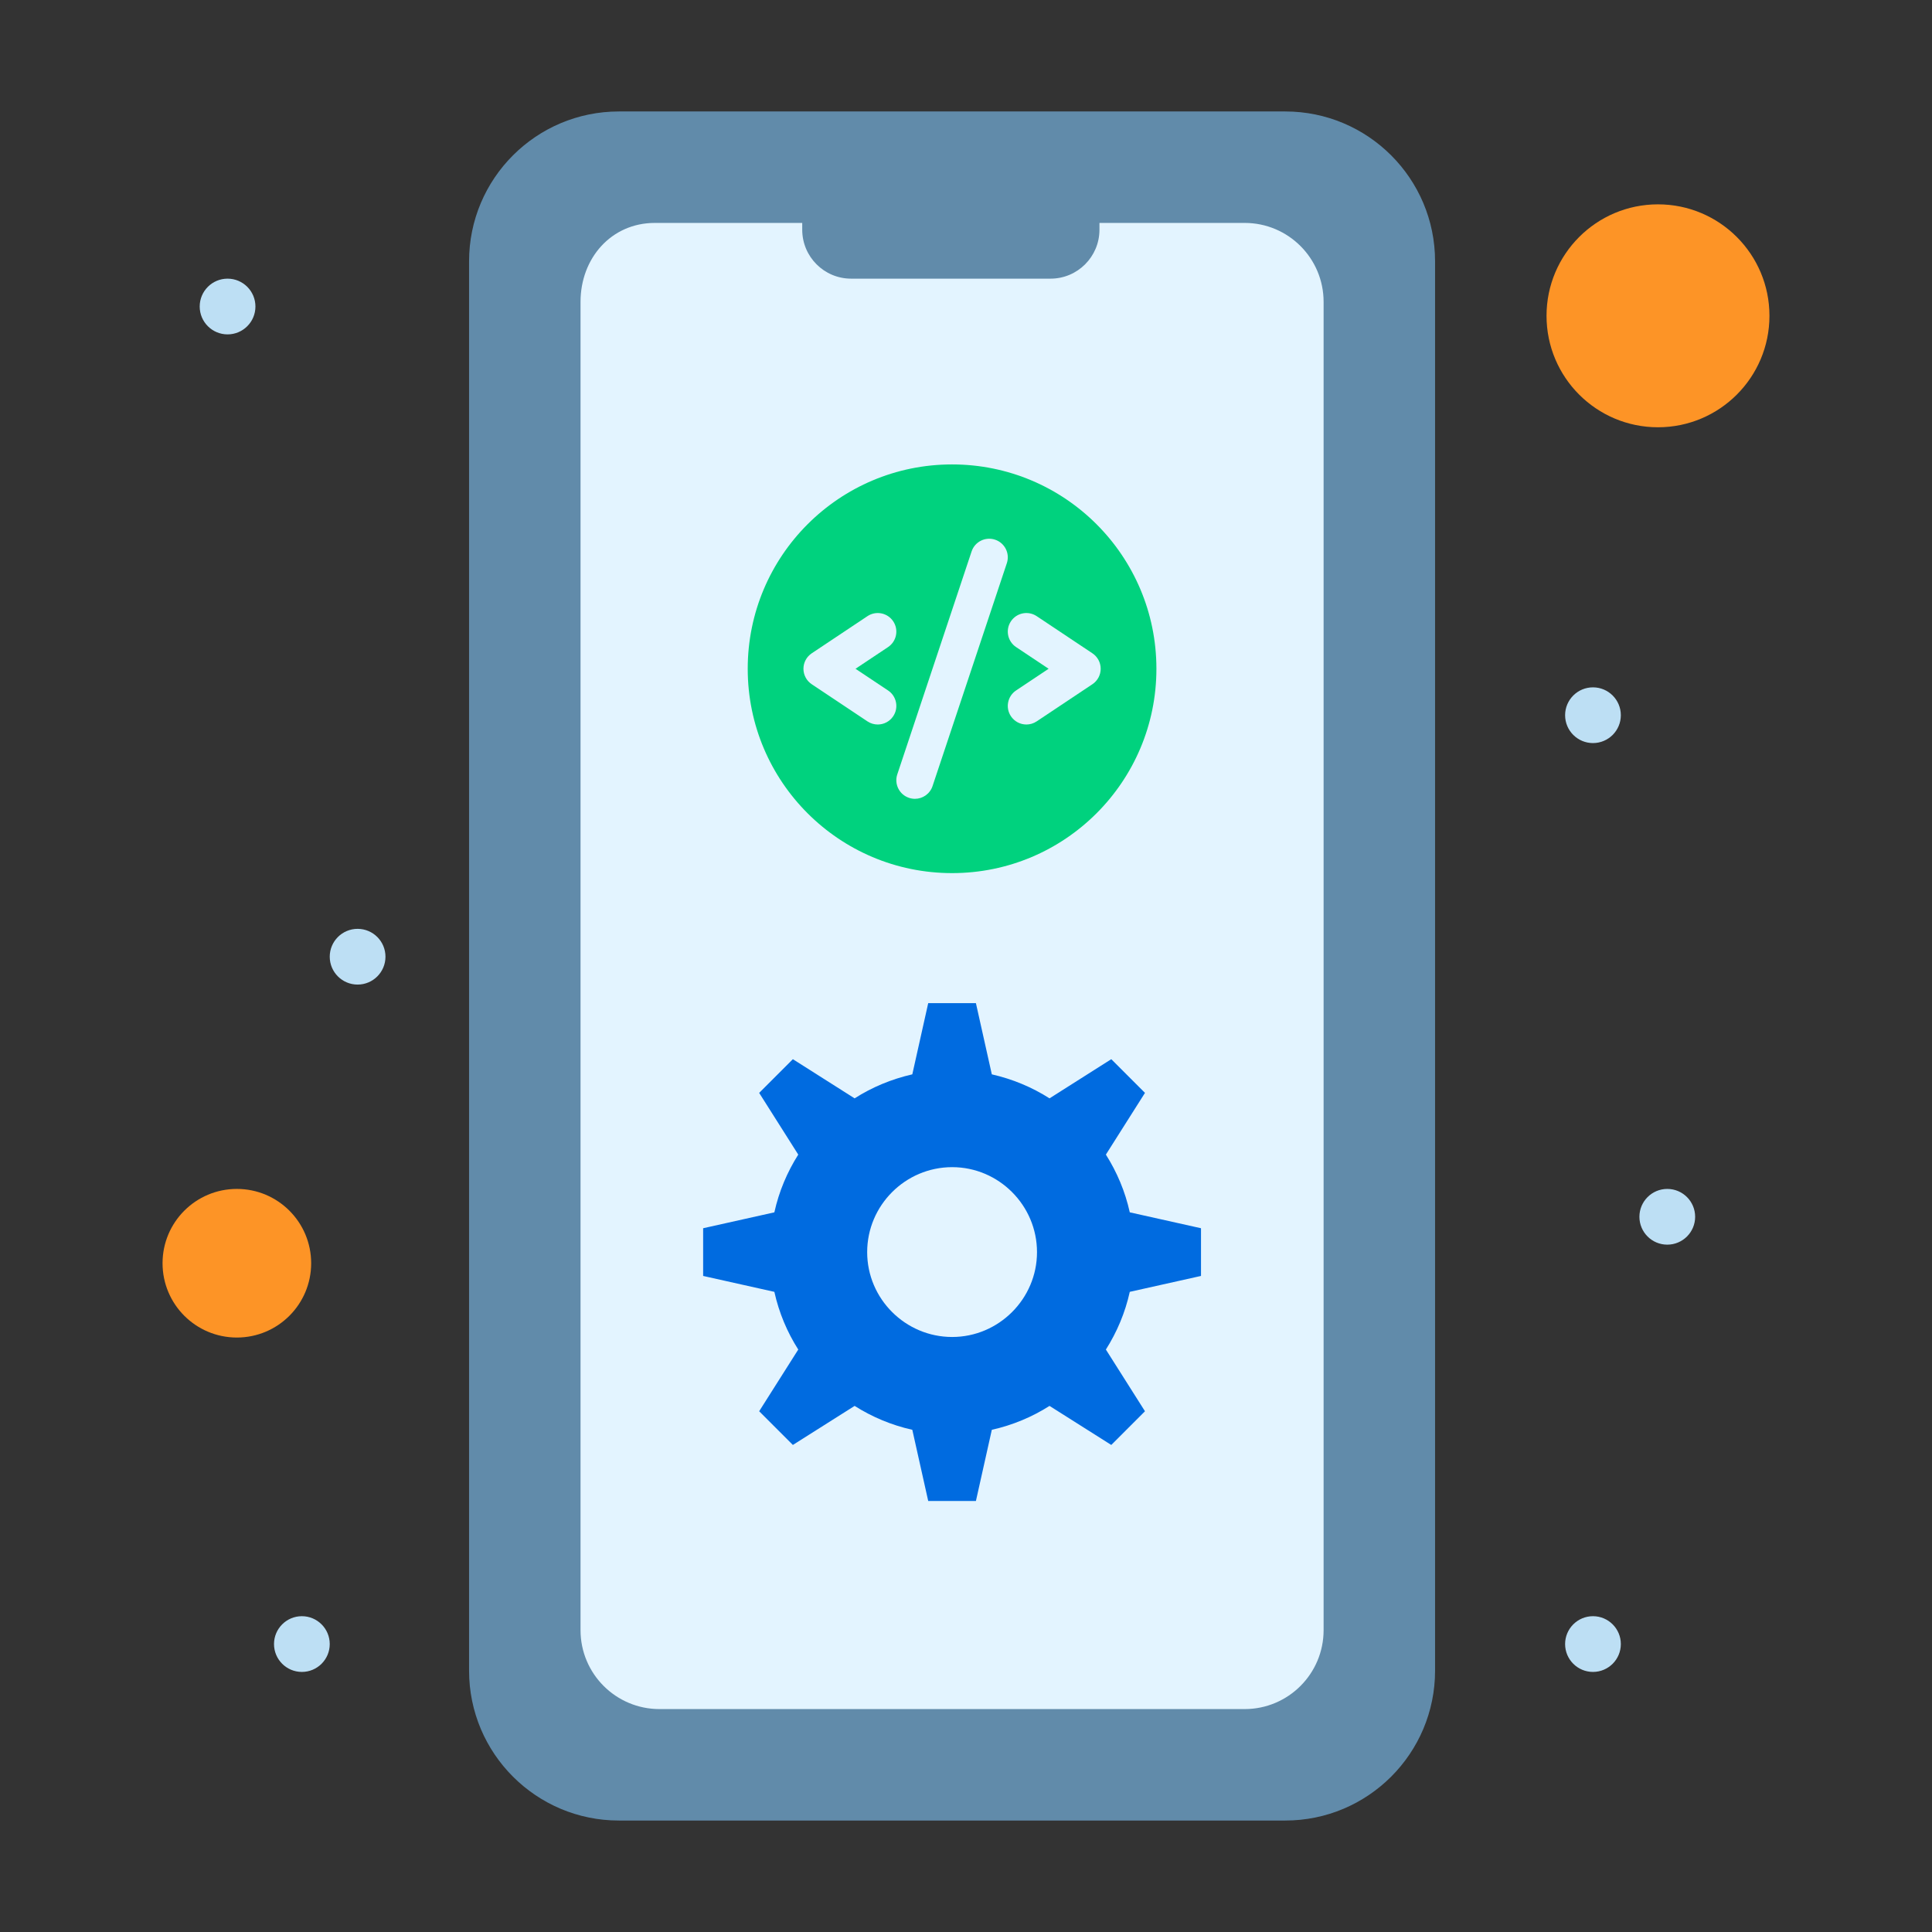
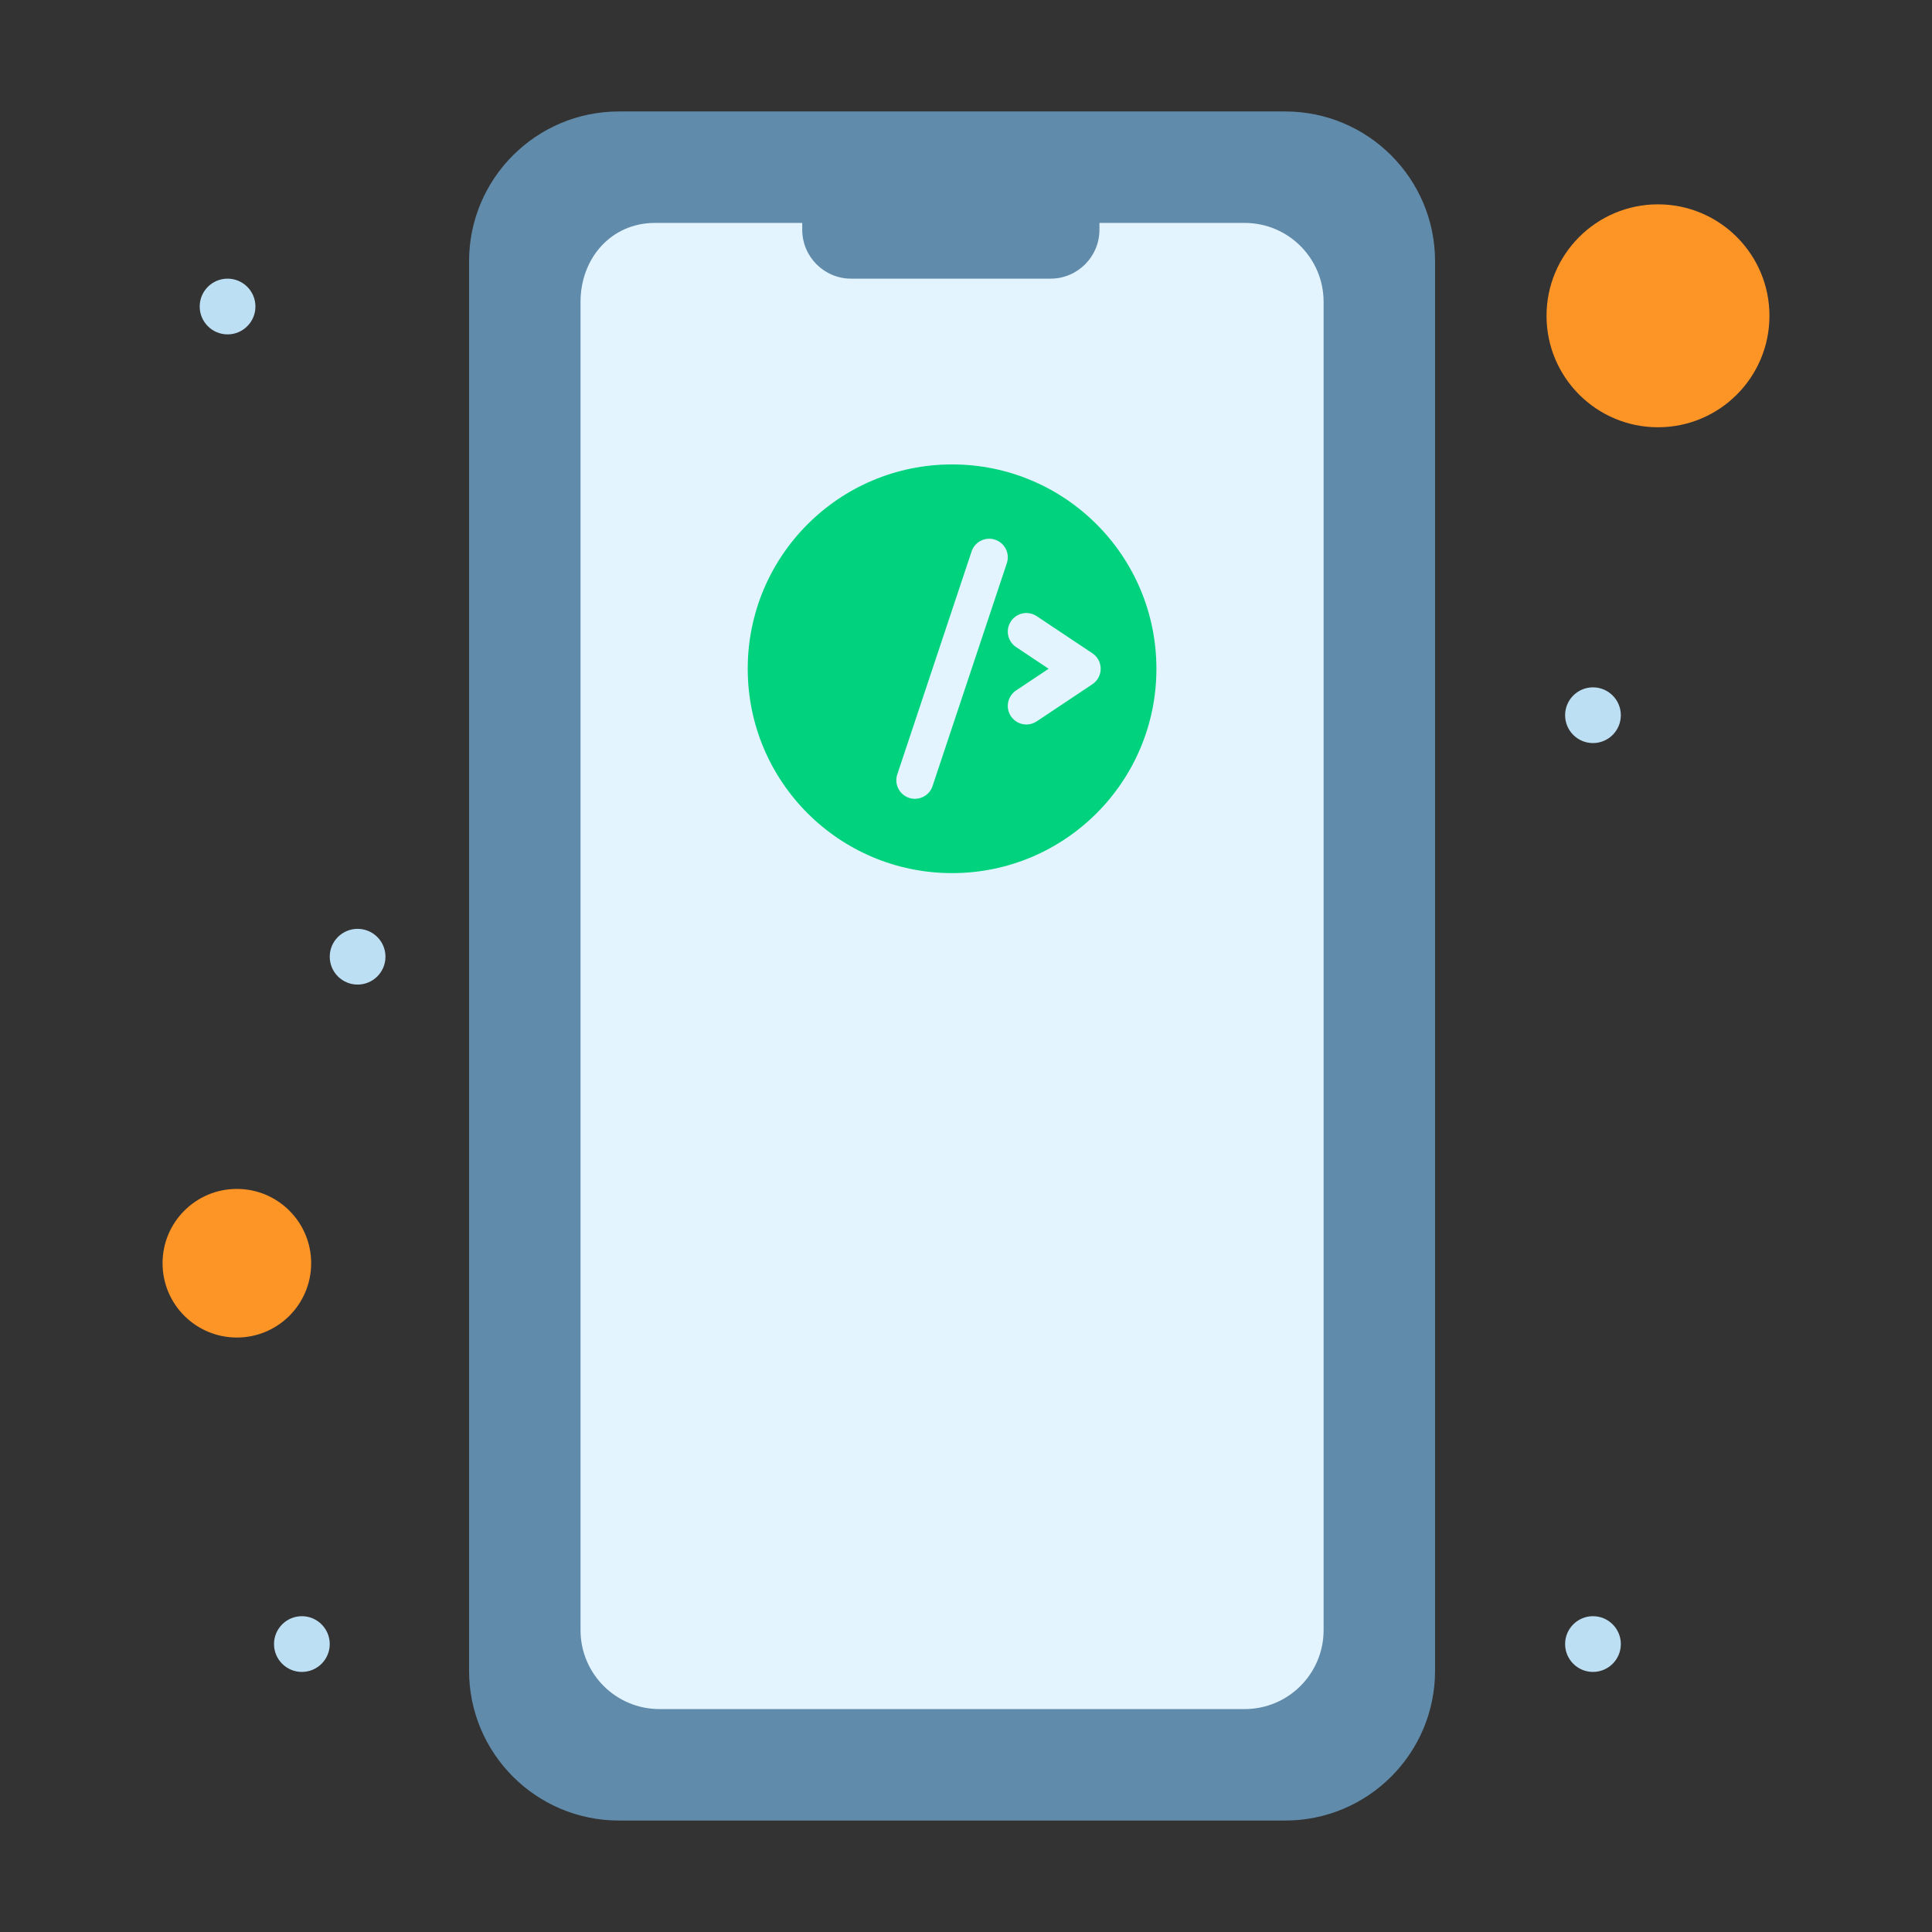
<svg xmlns="http://www.w3.org/2000/svg" enable-background="new 0 0 520 520" height="512" viewBox="0 0 520 520" width="512">
  <rect x="0" y="0" width="520" height="520" fill="#333333" stroke="none" />
  <g id="_x31_2_x2C__App_x2C__Coding_x2C__Development_x2C__Mobile_x2C__Web">
    <g>
      <g>
        <path d="m345.92 30h-179.34c-22.27 0-40.33 18.061-40.33 40.33v379.34c0 22.271 18.061 40.33 40.33 40.33h179.34c22.271 0 40.33-18.059 40.33-40.33v-379.34c0-22.269-18.06-40.33-40.33-40.33z" fill="#618baa" />
        <circle cx="446.25" cy="85" fill="#fd9426" r="30" />
        <path d="m63.75 320c11.05 0 20 8.951 20 20 0 11.051-8.95 20-20 20s-20-8.949-20-20c0-11.049 8.95-20 20-20z" fill="#fd9426" />
        <path d="m356.25 81.25v357.5c0 11.74-9.51 21.25-21.25 21.25h-157.5c-11.74 0-21.25-9.51-21.25-21.25v-357.5c0-11.74 8.26-21.25 20-21.25h39.67v1.83c0 7.271 5.891 13.17 13.16 13.17h53.67c7.27 0 13.17-5.899 13.17-13.17v-1.83h39.08c11.74 0 21.25 9.51 21.25 21.25z" fill="#e3f4ff" />
        <path d="m256.25 125c30.38 0 55 24.621 55 55 0 30.381-24.62 55-55 55s-55-24.619-55-55c0-30.379 24.62-55 55-55z" fill="#00d27e" />
-         <path d="m323.25 330.58v12.84l-19.17 4.281c-1.24 5.609-3.45 10.83-6.43 15.529l10.52 16.609-9.07 9.07-16.62-10.509c-4.671 2.971-9.921 5.18-15.53 6.43l-4.28 19.16h-12.84l-4.28-19.16c-5.609-1.25-10.829-3.459-15.529-6.43l-16.62 10.51-9.07-9.07 10.521-16.609c-2.98-4.68-5.19-9.92-6.431-15.529l-19.17-4.281v-12.84l19.17-4.279c1.24-5.621 3.45-10.83 6.431-15.541l-10.522-16.611 9.07-9.07 16.62 10.541c4.7-3 9.92-5.18 15.529-6.461l4.28-19.16h12.84l4.28 19.16c5.609 1.281 10.83 3.461 15.53 6.461l16.621-10.541 9.07 9.07-10.52 16.609c2.979 4.711 5.189 9.92 6.43 15.541zm-44.14 6.44c0-12.6-10.29-22.879-22.83-22.879-12.6 0-22.88 10.279-22.88 22.879 0 12.551 10.28 22.83 22.88 22.83 12.54 0 22.83-10.28 22.83-22.83z" fill="#006be0" />
        <g fill="#bddff4">
-           <path d="m448.75 320c4.14 0 7.5 3.361 7.5 7.5 0 4.141-3.36 7.5-7.5 7.5s-7.5-3.359-7.5-7.5c0-4.139 3.36-7.5 7.5-7.5z" />
          <circle cx="428.75" cy="192.5" r="7.5" />
          <path d="m428.75 435c4.14 0 7.5 3.361 7.5 7.5 0 4.141-3.36 7.5-7.5 7.5s-7.5-3.359-7.5-7.5c0-4.139 3.36-7.5 7.5-7.5z" />
          <circle cx="96.25" cy="257.5" r="7.5" />
          <path d="m81.25 435c4.141 0 7.5 3.361 7.5 7.5 0 4.141-3.359 7.5-7.5 7.5-4.14 0-7.5-3.359-7.5-7.5 0-4.139 3.36-7.5 7.5-7.5z" />
          <circle cx="61.25" cy="82.5" r="7.5" />
        </g>
        <path d="m276.255 195.001c-1.616 0-3.201-.782-4.165-2.228-1.532-2.297-.911-5.401 1.387-6.934l8.76-5.84-8.76-5.84c-2.298-1.531-2.919-4.636-1.387-6.934 1.531-2.297 4.636-2.918 6.934-1.387l15 10c1.391.928 2.227 2.488 2.227 4.16s-.836 3.233-2.227 4.16l-15 10c-.853.571-1.816.843-2.769.843z" fill="#e3f4ff" />
-         <path d="m236.246 195.001c-.953 0-1.917-.272-2.77-.841l-15-10c-1.391-.927-2.227-2.488-2.227-4.16s.836-3.232 2.227-4.16l15-10c2.297-1.531 5.402-.911 6.934 1.387s.911 5.402-1.387 6.934l-8.76 5.84 8.76 5.84c2.298 1.532 2.919 4.637 1.387 6.934-.963 1.444-2.549 2.226-4.164 2.226z" fill="#e3f4ff" />
        <path d="m246.251 215.002c-.524 0-1.058-.083-1.582-.258-2.619-.873-4.035-3.705-3.162-6.324l20-60c.873-2.621 3.708-4.037 6.324-3.163 2.62.874 4.035 3.705 3.162 6.325l-19.999 60c-.699 2.095-2.649 3.42-4.743 3.42z" fill="#e3f4ff" />
      </g>
    </g>
  </g>
</svg>